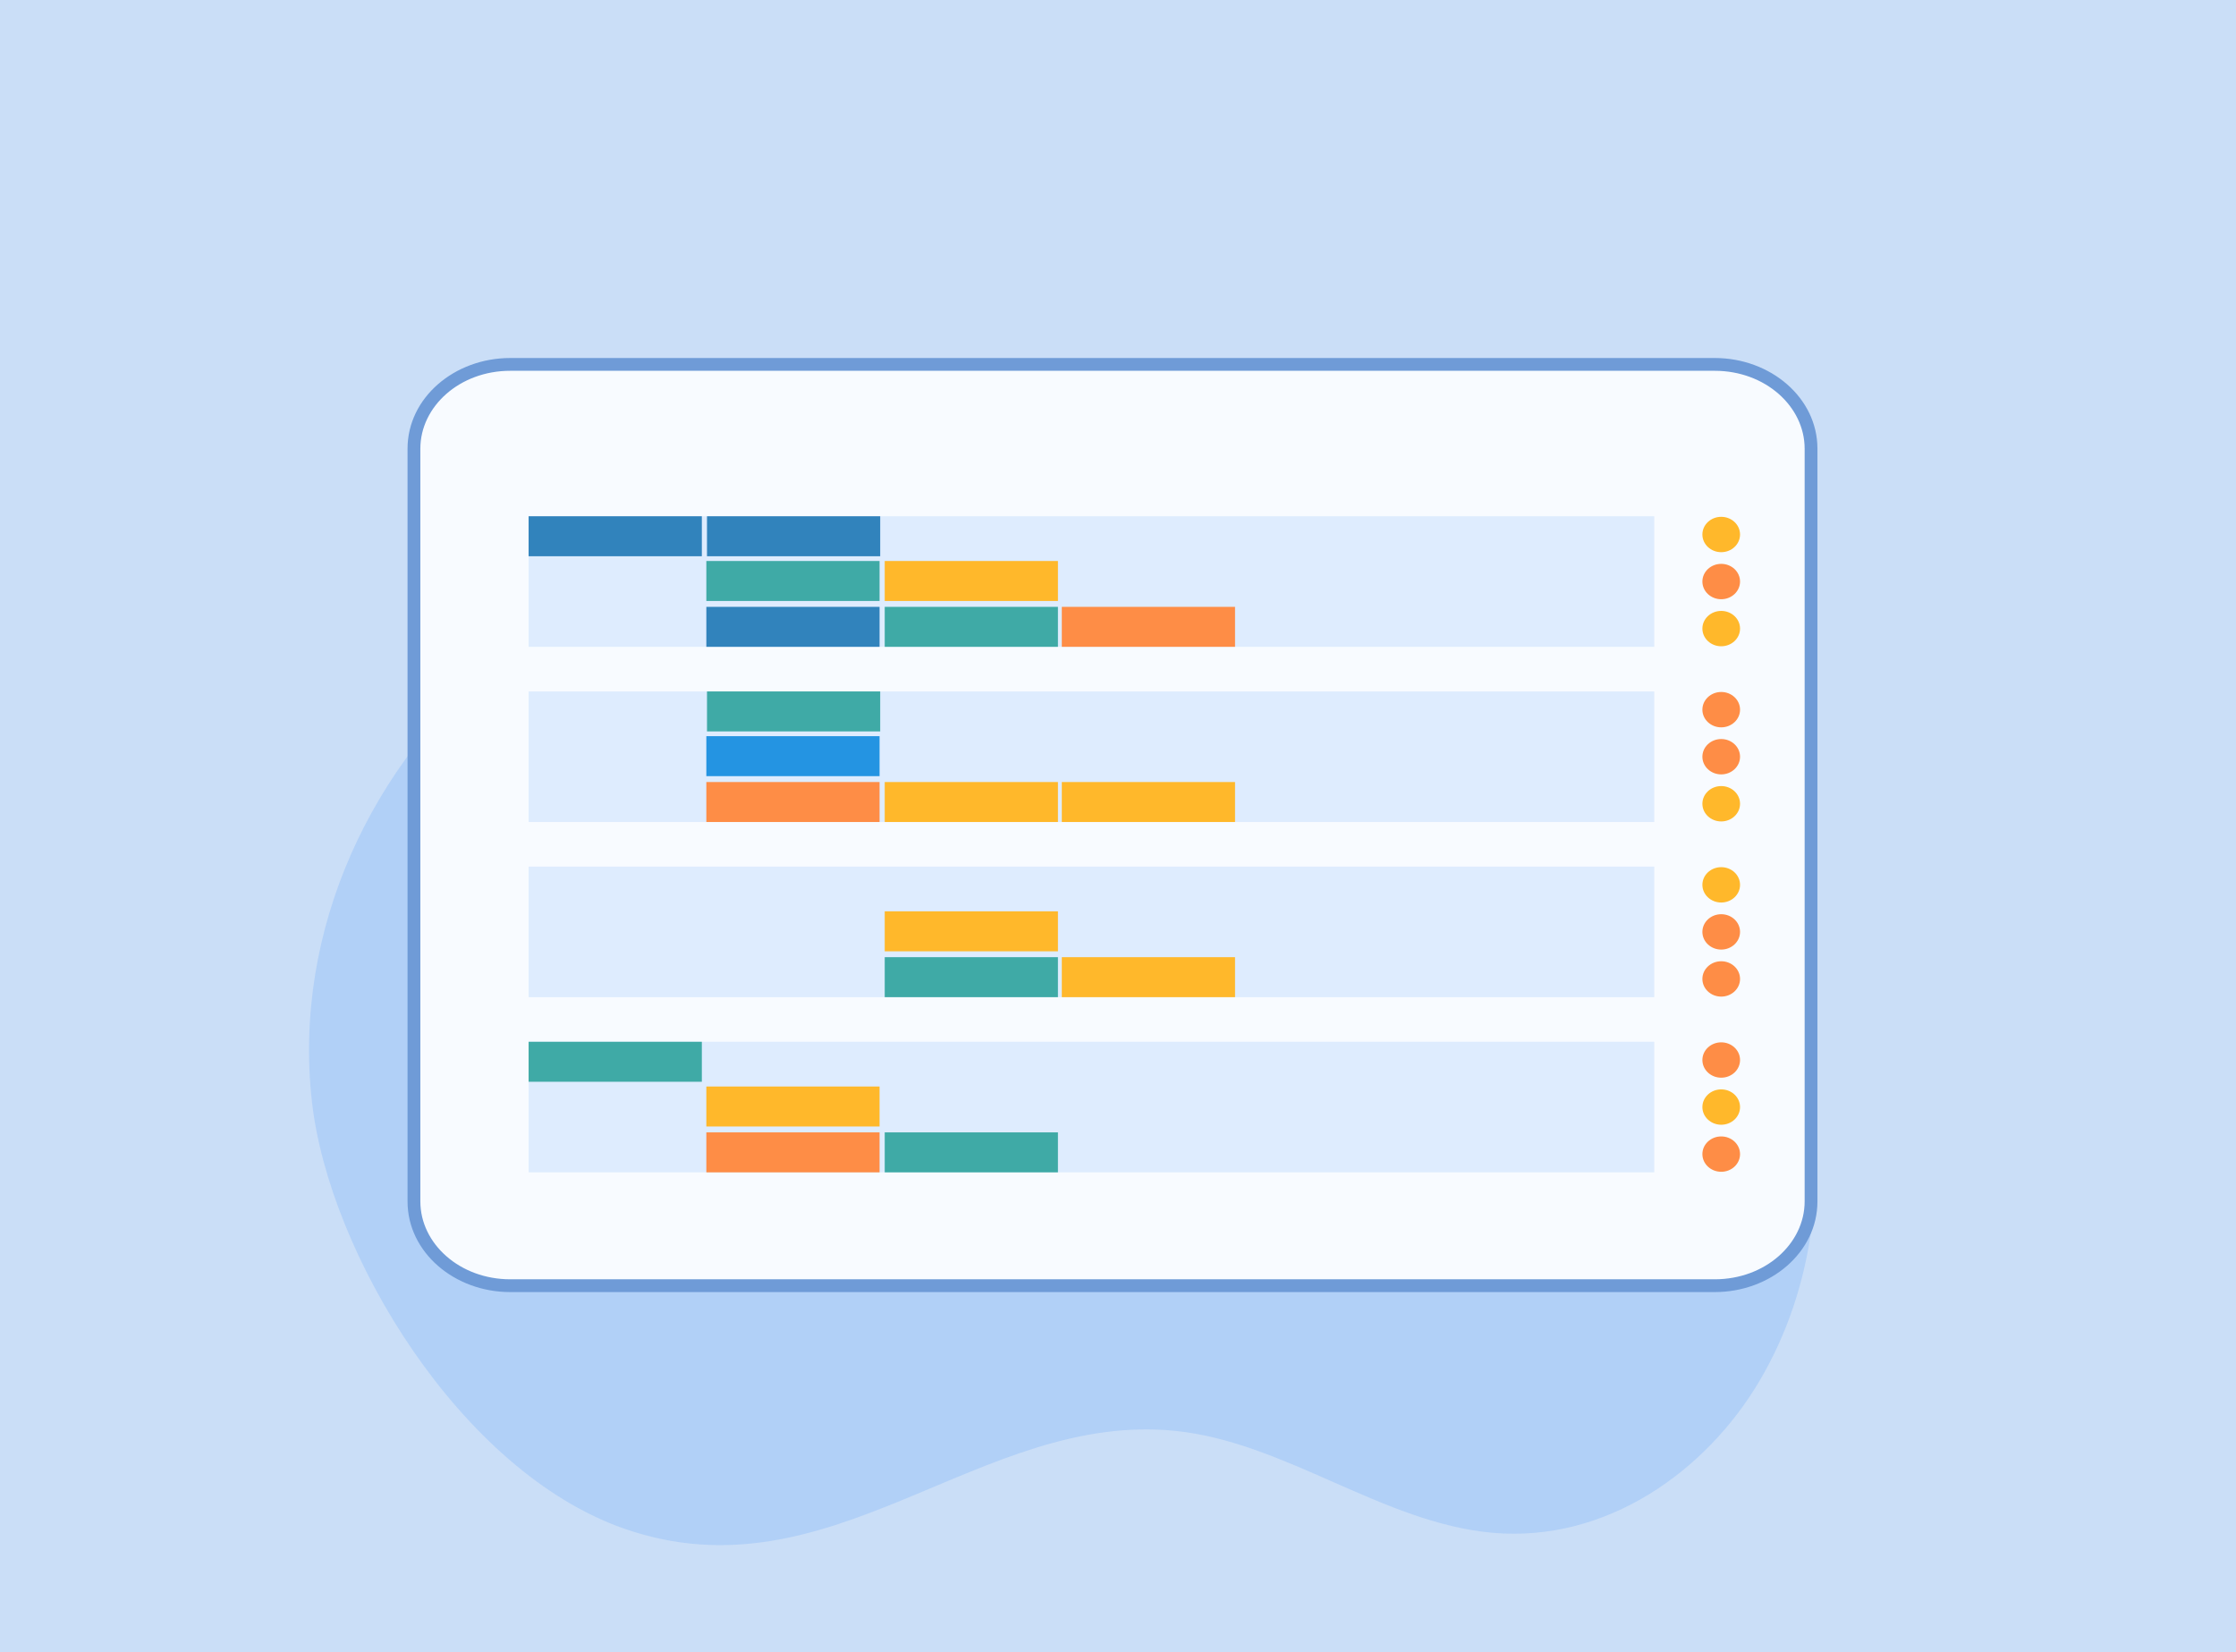
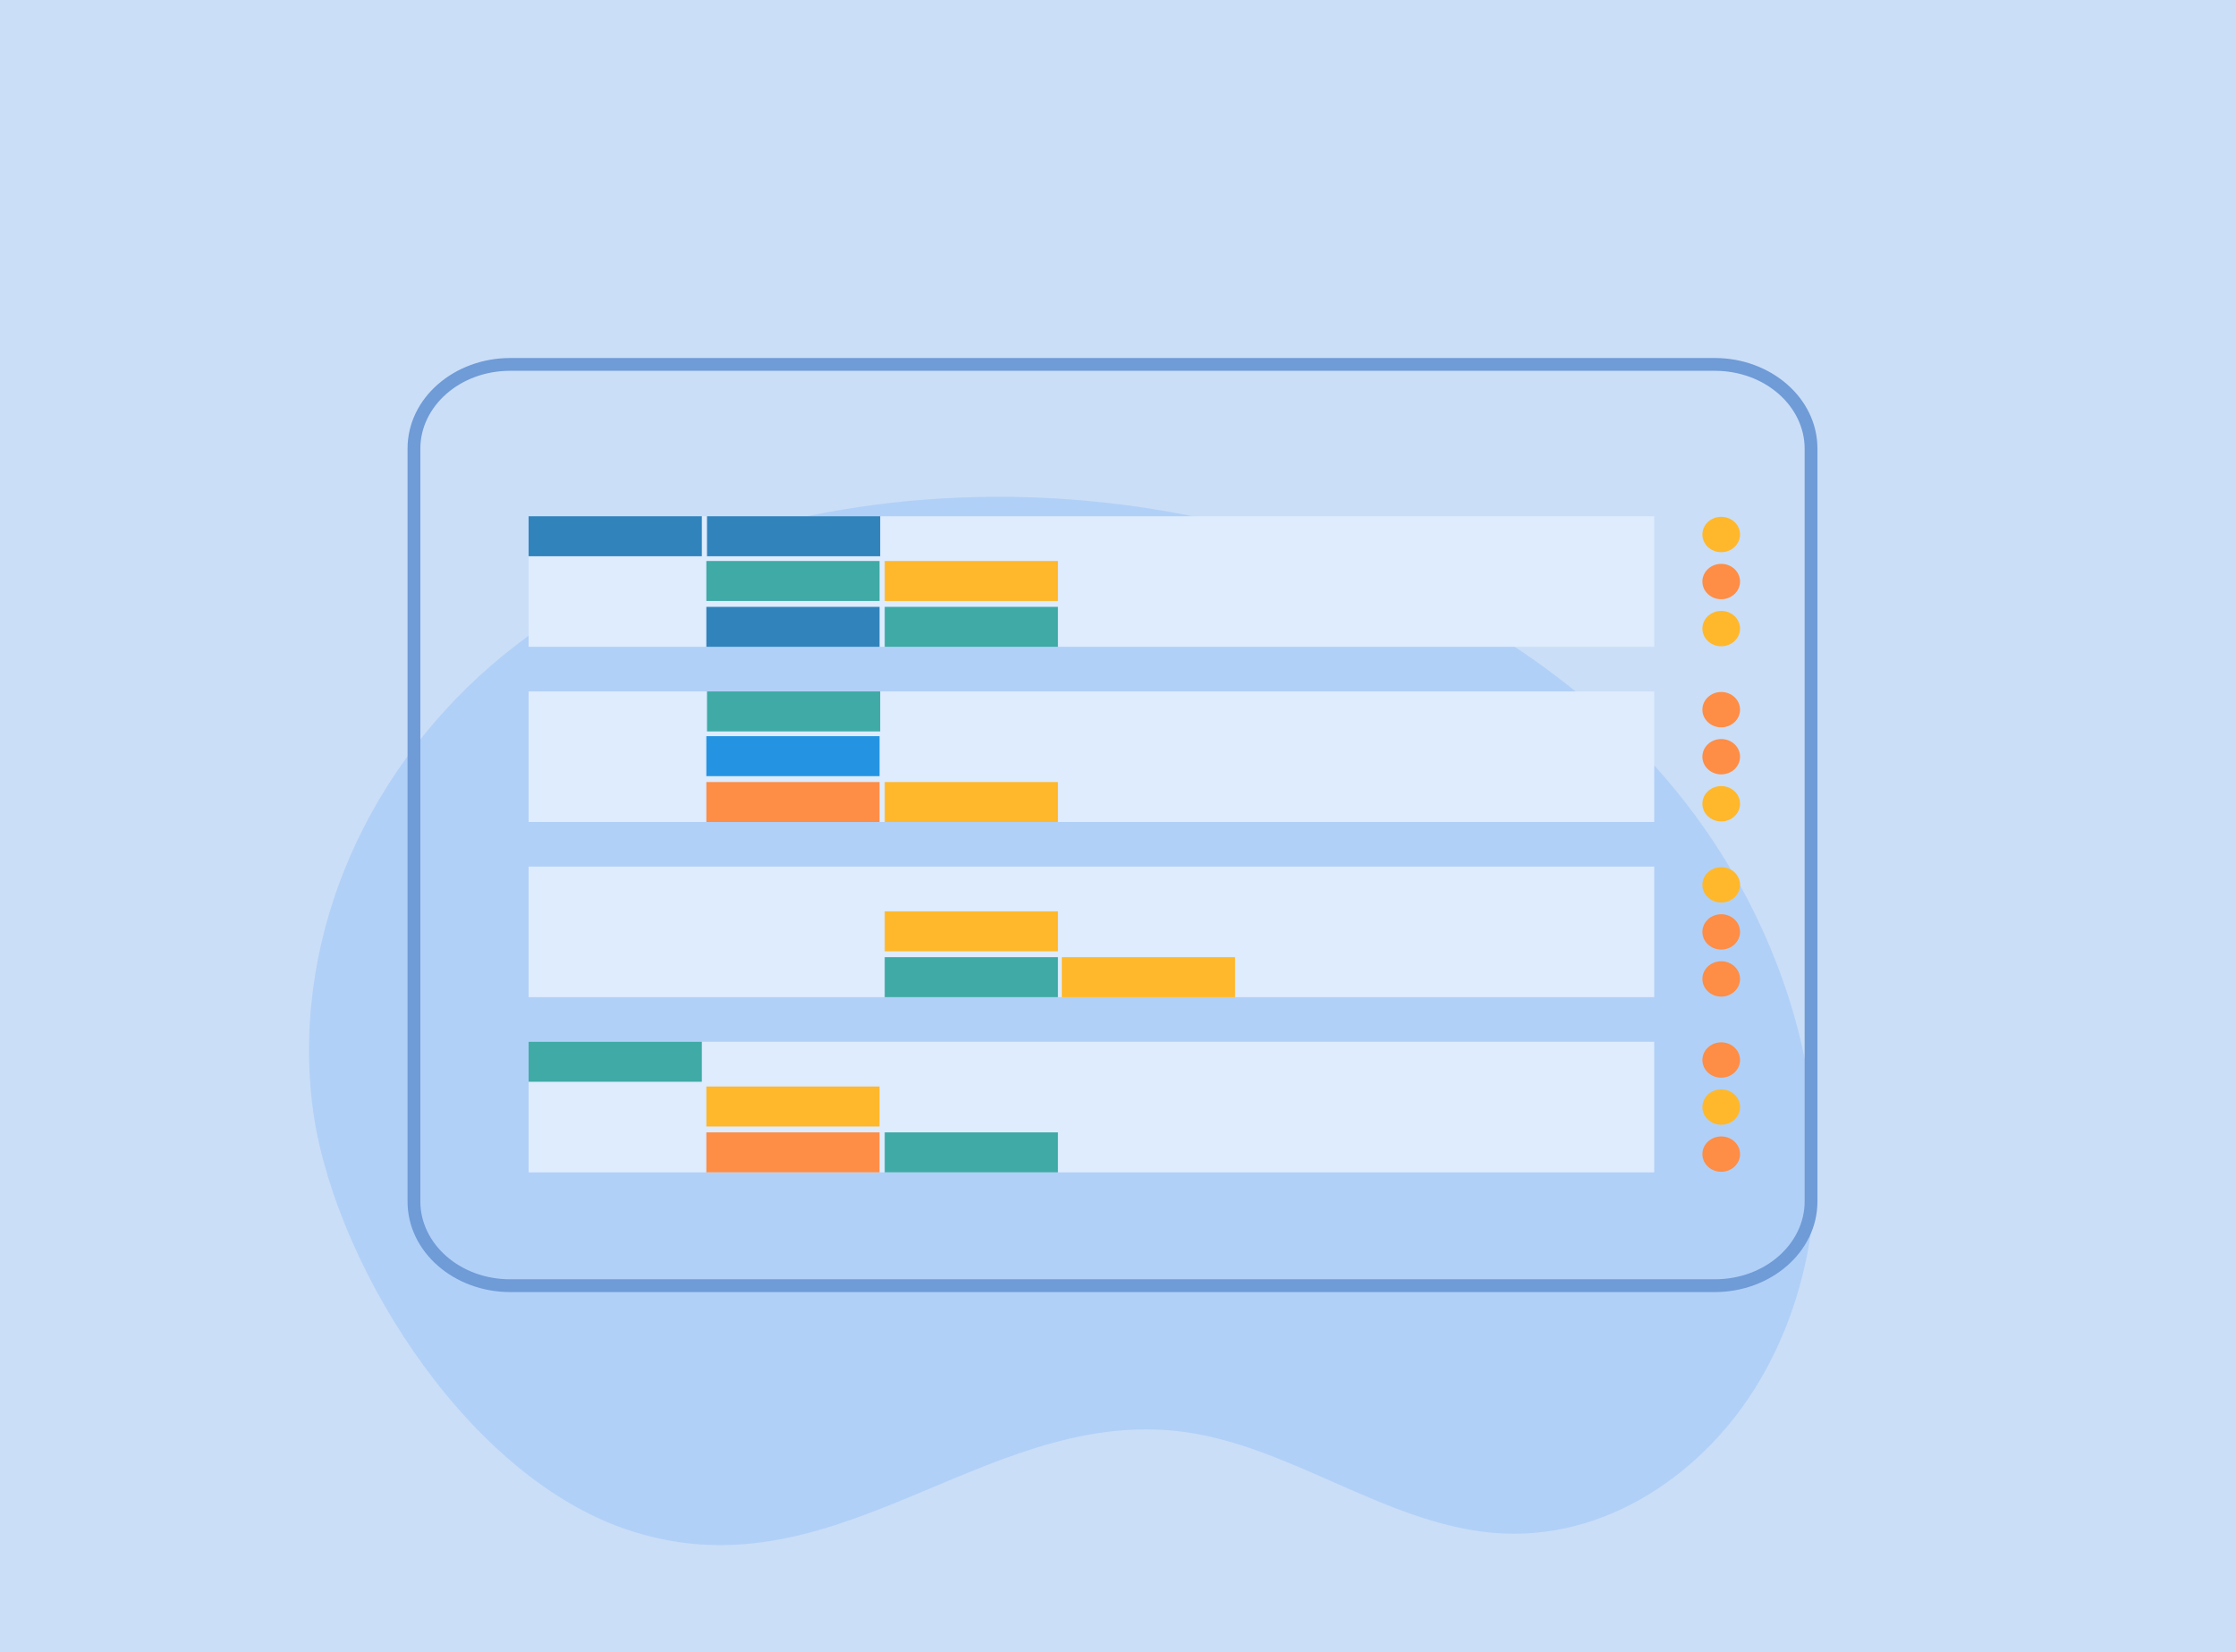
<svg xmlns="http://www.w3.org/2000/svg" width="203" height="150" viewBox="0 0 203 150" fill="none">
  <rect x="0" y="0" width="203" height="150" fill="#333333" stroke="none" />
  <g clip-path="url(#clip0_330_7564)">
    <rect width="203" height="150" fill="#CADEF7" />
    <path opacity="0.5" d="M28.323 100.039C26.561 84.432 33.728 69.279 45.628 59.543C57.527 49.806 73.72 45.219 90.102 45.103C111.468 44.952 134.232 52.745 149.256 68.498C164.279 84.251 169.817 108.324 159.734 125.375C154.888 133.569 145.839 140.059 135.523 139.154C125.58 138.282 116.689 130.932 106.748 129.906C88.936 128.066 75.497 145.326 56.695 138.786C41.777 133.595 29.873 113.771 28.323 100.039Z" fill="#99C3F8" />
-     <path d="M155.77 33.317H46.416C41.588 33.317 37.674 36.742 37.674 40.967V109.307C37.674 113.531 41.588 116.956 46.416 116.956H155.77C160.598 116.956 164.512 113.531 164.512 109.307V40.967C164.512 36.742 160.598 33.317 155.77 33.317Z" fill="#F8FBFF" />
    <path fill-rule="evenodd" clip-rule="evenodd" d="M46.323 33.662C41.741 33.662 38.162 36.897 38.162 40.731V109.071C38.162 112.906 41.741 116.14 46.323 116.14H155.677C160.259 116.14 163.838 112.906 163.838 109.071V40.731C163.838 36.897 160.259 33.662 155.677 33.662H46.323ZM37 40.731C37 36.117 41.249 32.502 46.323 32.502H155.677C160.751 32.502 165 36.117 165 40.731V109.071C165 113.686 160.751 117.301 155.677 117.301H46.323C41.249 117.301 37 113.686 37 109.071V40.731Z" fill="#6F9BD7" />
    <path fill-rule="evenodd" clip-rule="evenodd" d="M149.286 50.173H49.273V50.089H149.286V50.173Z" fill="#C0C9DF" />
    <path fill-rule="evenodd" clip-rule="evenodd" d="M149.286 54.273H49.273V54.188H149.286V54.273Z" fill="#C0C9DF" />
    <path fill-rule="evenodd" clip-rule="evenodd" d="M149.286 65.082H49.273V64.998H149.286V65.082Z" fill="#C0C9DF" />
    <path fill-rule="evenodd" clip-rule="evenodd" d="M149.286 69.182H49.273V69.098H149.286V69.182Z" fill="#C0C9DF" />
    <path fill-rule="evenodd" clip-rule="evenodd" d="M149.286 80.084H49.273V80H149.286V80.084Z" fill="#C0C9DF" />
    <path fill-rule="evenodd" clip-rule="evenodd" d="M149.286 84.091H49.273V84.007H149.286V84.091Z" fill="#C0C9DF" />
    <path fill-rule="evenodd" clip-rule="evenodd" d="M149.286 94.993H49.273V94.909H149.286V94.993Z" fill="#C0C9DF" />
    <path fill-rule="evenodd" clip-rule="evenodd" d="M149.286 99.093H49.273V99.009H149.286V99.093Z" fill="#C0C9DF" />
    <path d="M150.184 46.868H47.992V58.722H150.184V46.868Z" fill="#DEECFE" />
    <path d="M63.718 46.868H47.992V50.498H63.718V46.868Z" fill="#3183BC" />
    <path d="M79.912 46.868H64.186V50.498H79.912V46.868Z" fill="#3183BC" />
    <path d="M79.854 50.93H64.127V54.559H79.854V50.93Z" fill="#3FAAA6" />
    <path d="M96.047 50.93H80.321V54.559H96.047V50.93Z" fill="#FFB82B" />
    <path d="M79.854 55.093H64.127V58.722H79.854V55.093Z" fill="#3183BC" />
-     <path d="M112.125 55.093H96.398V58.722H112.125V55.093Z" fill="#FE8D46" />
    <path d="M96.047 55.093H80.321V58.722H96.047V55.093Z" fill="#3FAAA6" />
    <path d="M156.265 50.13C157.209 50.13 157.974 49.411 157.974 48.524C157.974 47.638 157.209 46.919 156.265 46.919C155.321 46.919 154.555 47.638 154.555 48.524C154.555 49.411 155.321 50.13 156.265 50.13Z" fill="#FFB82B" />
    <path d="M156.265 54.401C157.209 54.401 157.974 53.682 157.974 52.796C157.974 51.909 157.209 51.19 156.265 51.19C155.321 51.19 154.555 51.909 154.555 52.796C154.555 53.682 155.321 54.401 156.265 54.401Z" fill="#FE8D46" />
    <path d="M156.265 58.672C157.209 58.672 157.974 57.953 157.974 57.066C157.974 56.18 157.209 55.461 156.265 55.461C155.321 55.461 154.555 56.18 154.555 57.066C154.555 57.953 155.321 58.672 156.265 58.672Z" fill="#FFB82B" />
    <path d="M150.184 62.772H47.992V74.625H150.184V62.772Z" fill="#DEECFE" />
    <path d="M79.912 62.772H64.186V66.401H79.912V62.772Z" fill="#3FAAA6" />
    <path d="M79.854 66.833H64.127V70.462H79.854V66.833Z" fill="#2494E2" />
    <path d="M79.854 70.996H64.127V74.625H79.854V70.996Z" fill="#FE8D46" />
-     <path d="M112.125 70.996H96.398V74.625H112.125V70.996Z" fill="#FFB82B" />
    <path d="M96.047 70.996H80.321V74.625H96.047V70.996Z" fill="#FFB82B" />
    <path d="M156.265 66.032C157.209 66.032 157.974 65.313 157.974 64.427C157.974 63.54 157.209 62.821 156.265 62.821C155.321 62.821 154.555 63.54 154.555 64.427C154.555 65.313 155.321 66.032 156.265 66.032Z" fill="#FE8D46" />
    <path d="M156.265 70.303C157.209 70.303 157.974 69.585 157.974 68.698C157.974 67.811 157.209 67.093 156.265 67.093C155.321 67.093 154.555 67.811 154.555 68.698C154.555 69.585 155.321 70.303 156.265 70.303Z" fill="#FE8D46" />
    <path d="M156.265 74.574C157.209 74.574 157.974 73.855 157.974 72.969C157.974 72.082 157.209 71.363 156.265 71.363C155.321 71.363 154.555 72.082 154.555 72.969C154.555 73.855 155.321 74.574 156.265 74.574Z" fill="#FFB82B" />
    <path d="M150.184 78.674H47.992V90.528H150.184V78.674Z" fill="#DEECFE" />
    <path d="M96.047 82.735H80.321V86.365H96.047V82.735Z" fill="#FFB82B" />
    <path d="M112.125 86.897H96.398V90.527H112.125V86.897Z" fill="#FFB82B" />
    <path d="M96.047 86.897H80.321V90.527H96.047V86.897Z" fill="#3FAAA6" />
    <path d="M156.265 81.935C157.209 81.935 157.974 81.216 157.974 80.33C157.974 79.443 157.209 78.725 156.265 78.725C155.321 78.725 154.555 79.443 154.555 80.33C154.555 81.216 155.321 81.935 156.265 81.935Z" fill="#FFB82B" />
    <path d="M156.265 86.207C157.209 86.207 157.974 85.488 157.974 84.601C157.974 83.715 157.209 82.996 156.265 82.996C155.321 82.996 154.555 83.715 154.555 84.601C154.555 85.488 155.321 86.207 156.265 86.207Z" fill="#FE8D46" />
    <path d="M156.265 90.477C157.209 90.477 157.974 89.758 157.974 88.872C157.974 87.985 157.209 87.267 156.265 87.267C155.321 87.267 154.555 87.985 154.555 88.872C154.555 89.758 155.321 90.477 156.265 90.477Z" fill="#FE8D46" />
    <path d="M150.184 94.577H47.992V106.431H150.184V94.577Z" fill="#DEECFE" />
    <path d="M63.718 94.577H47.992V98.207H63.718V94.577Z" fill="#3FAAA6" />
    <path d="M79.854 98.639H64.127V102.268H79.854V98.639Z" fill="#FFB82B" />
    <path d="M79.854 102.802H64.127V106.431H79.854V102.802Z" fill="#FE8D46" />
    <path d="M96.047 102.802H80.321V106.431H96.047V102.802Z" fill="#3FAAA6" />
    <path d="M156.265 97.838C157.209 97.838 157.974 97.12 157.974 96.233C157.974 95.347 157.209 94.628 156.265 94.628C155.321 94.628 154.555 95.347 154.555 96.233C154.555 97.12 155.321 97.838 156.265 97.838Z" fill="#FE8D46" />
    <path d="M156.265 102.11C157.209 102.11 157.974 101.391 157.974 100.505C157.974 99.618 157.209 98.899 156.265 98.899C155.321 98.899 154.555 99.618 154.555 100.505C154.555 101.391 155.321 102.11 156.265 102.11Z" fill="#FFB82B" />
    <path d="M156.265 106.38C157.209 106.38 157.974 105.662 157.974 104.775C157.974 103.889 157.209 103.17 156.265 103.17C155.321 103.17 154.555 103.889 154.555 104.775C154.555 105.662 155.321 106.38 156.265 106.38Z" fill="#FE8D46" />
  </g>
  <defs>
    <clipPath id="clip0_330_7564">
      <rect width="203" height="150" fill="white" />
    </clipPath>
  </defs>
</svg>